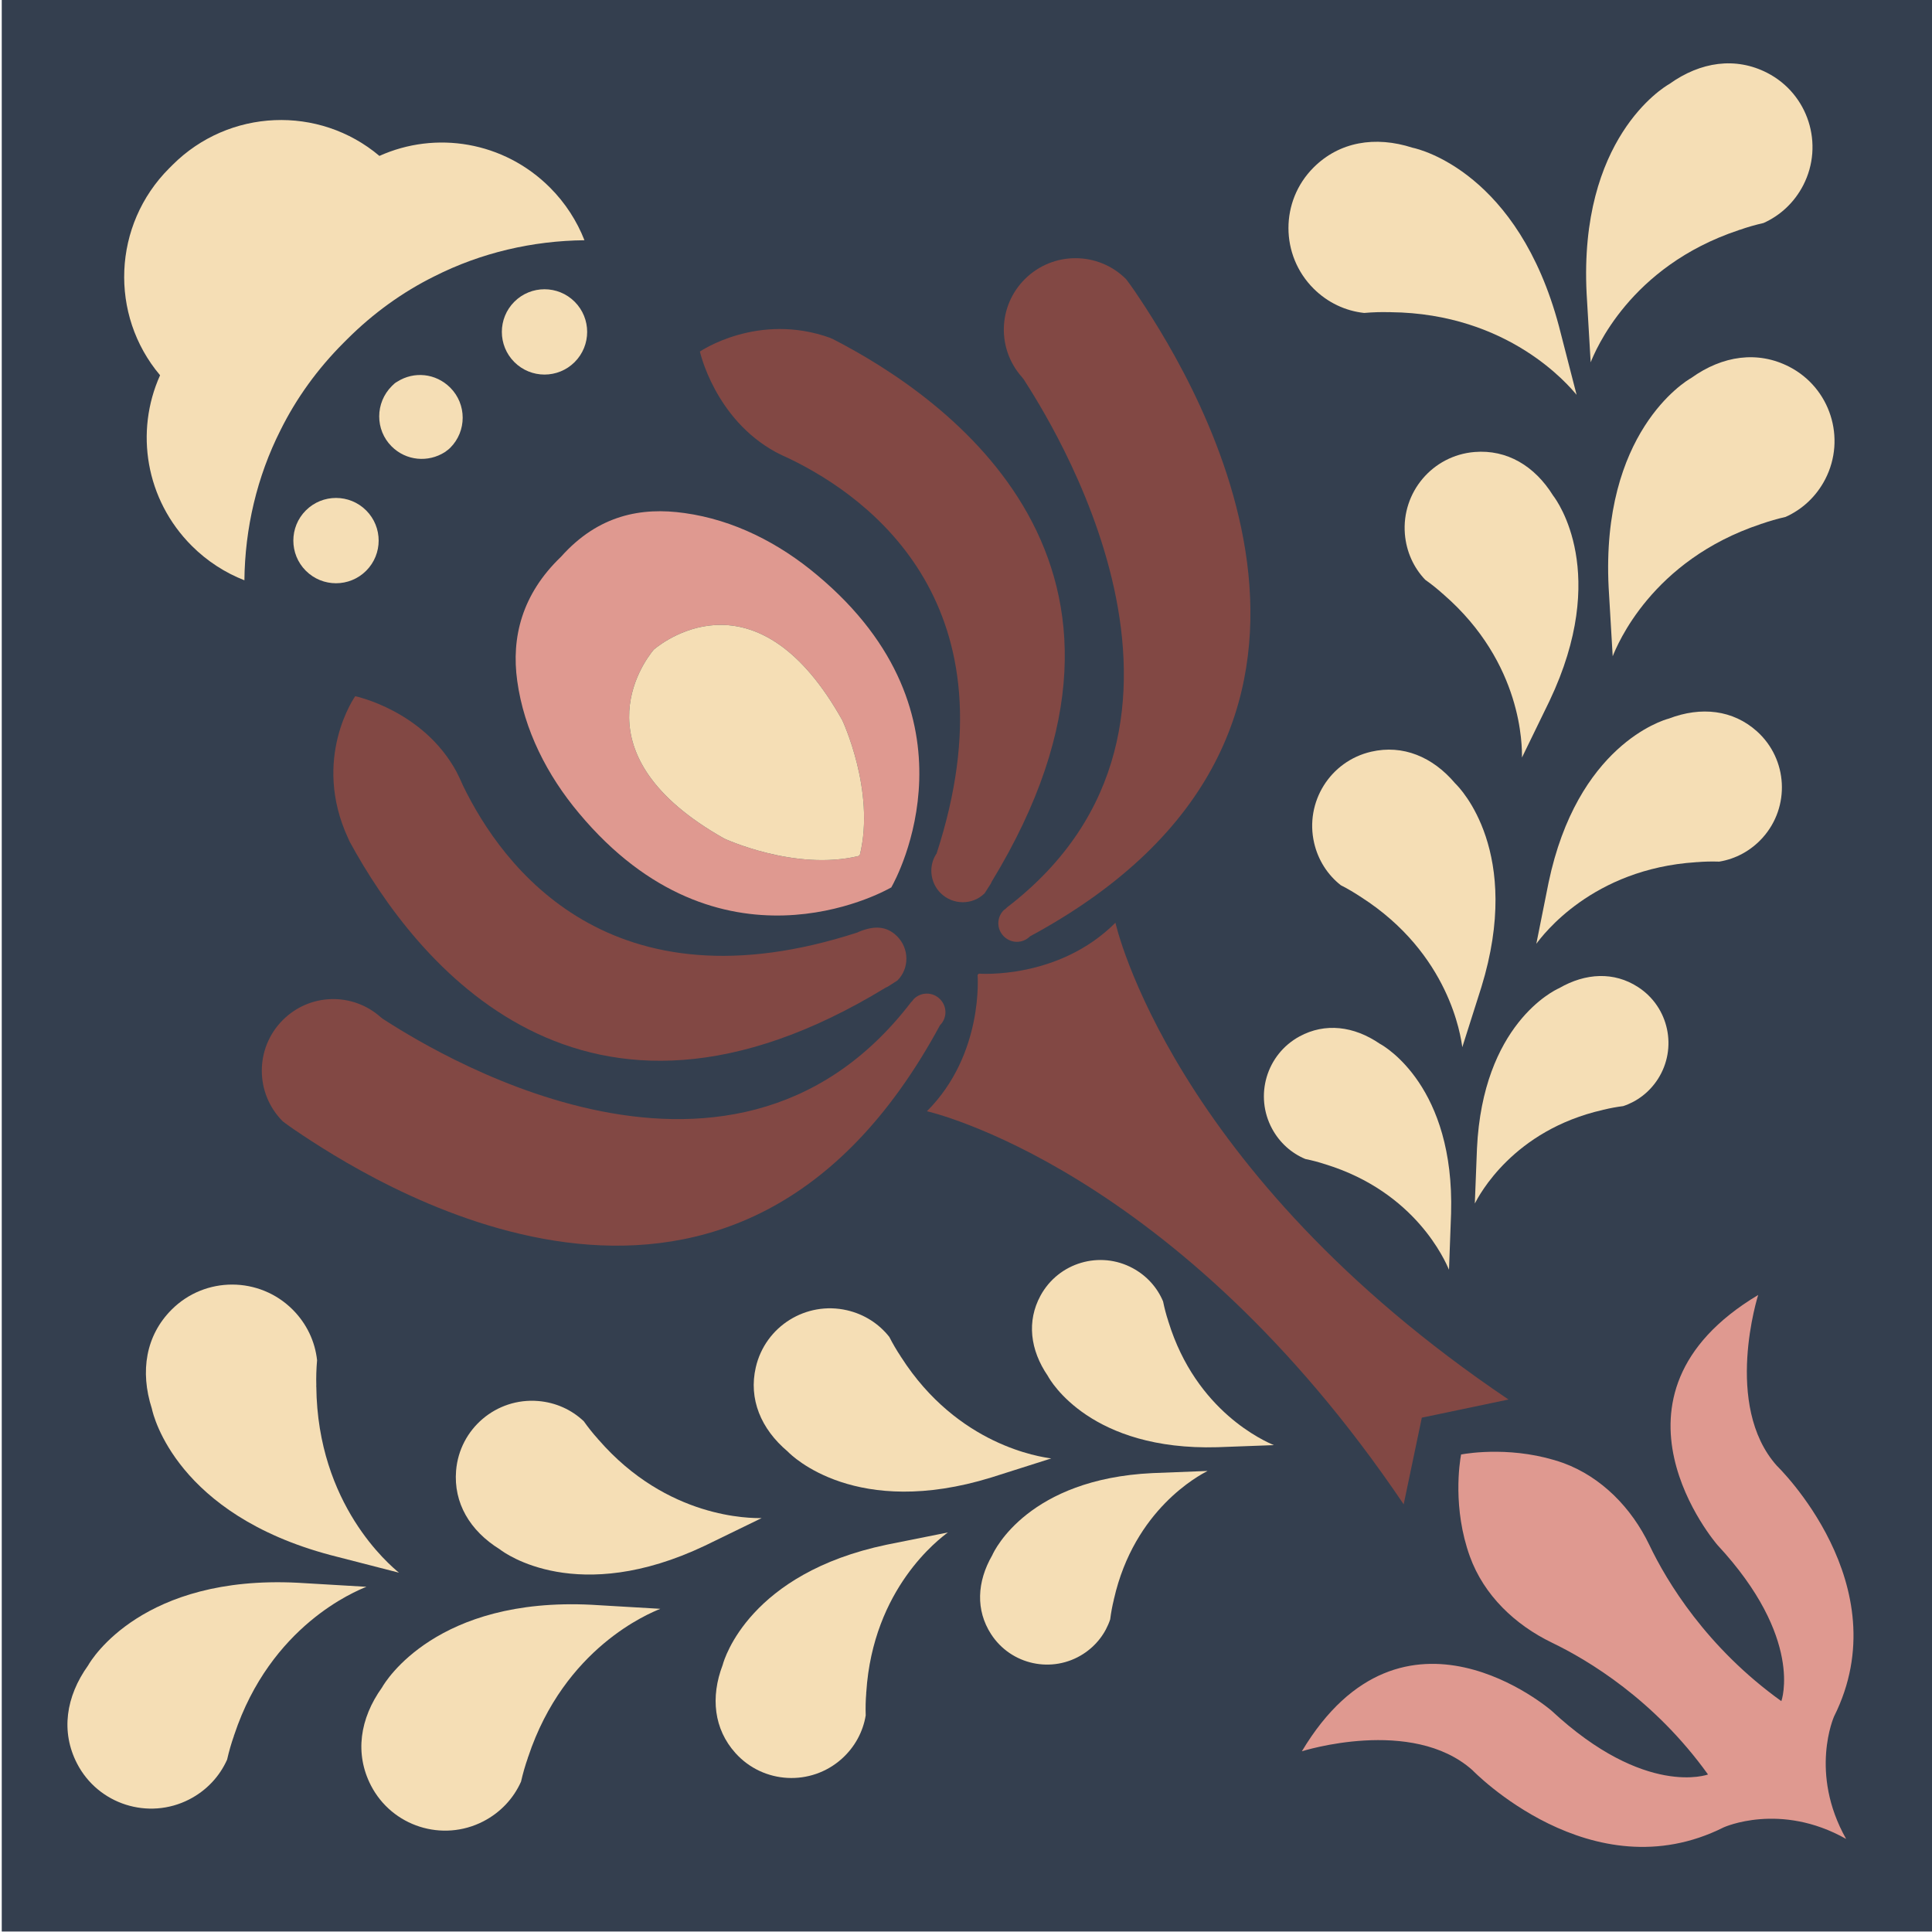
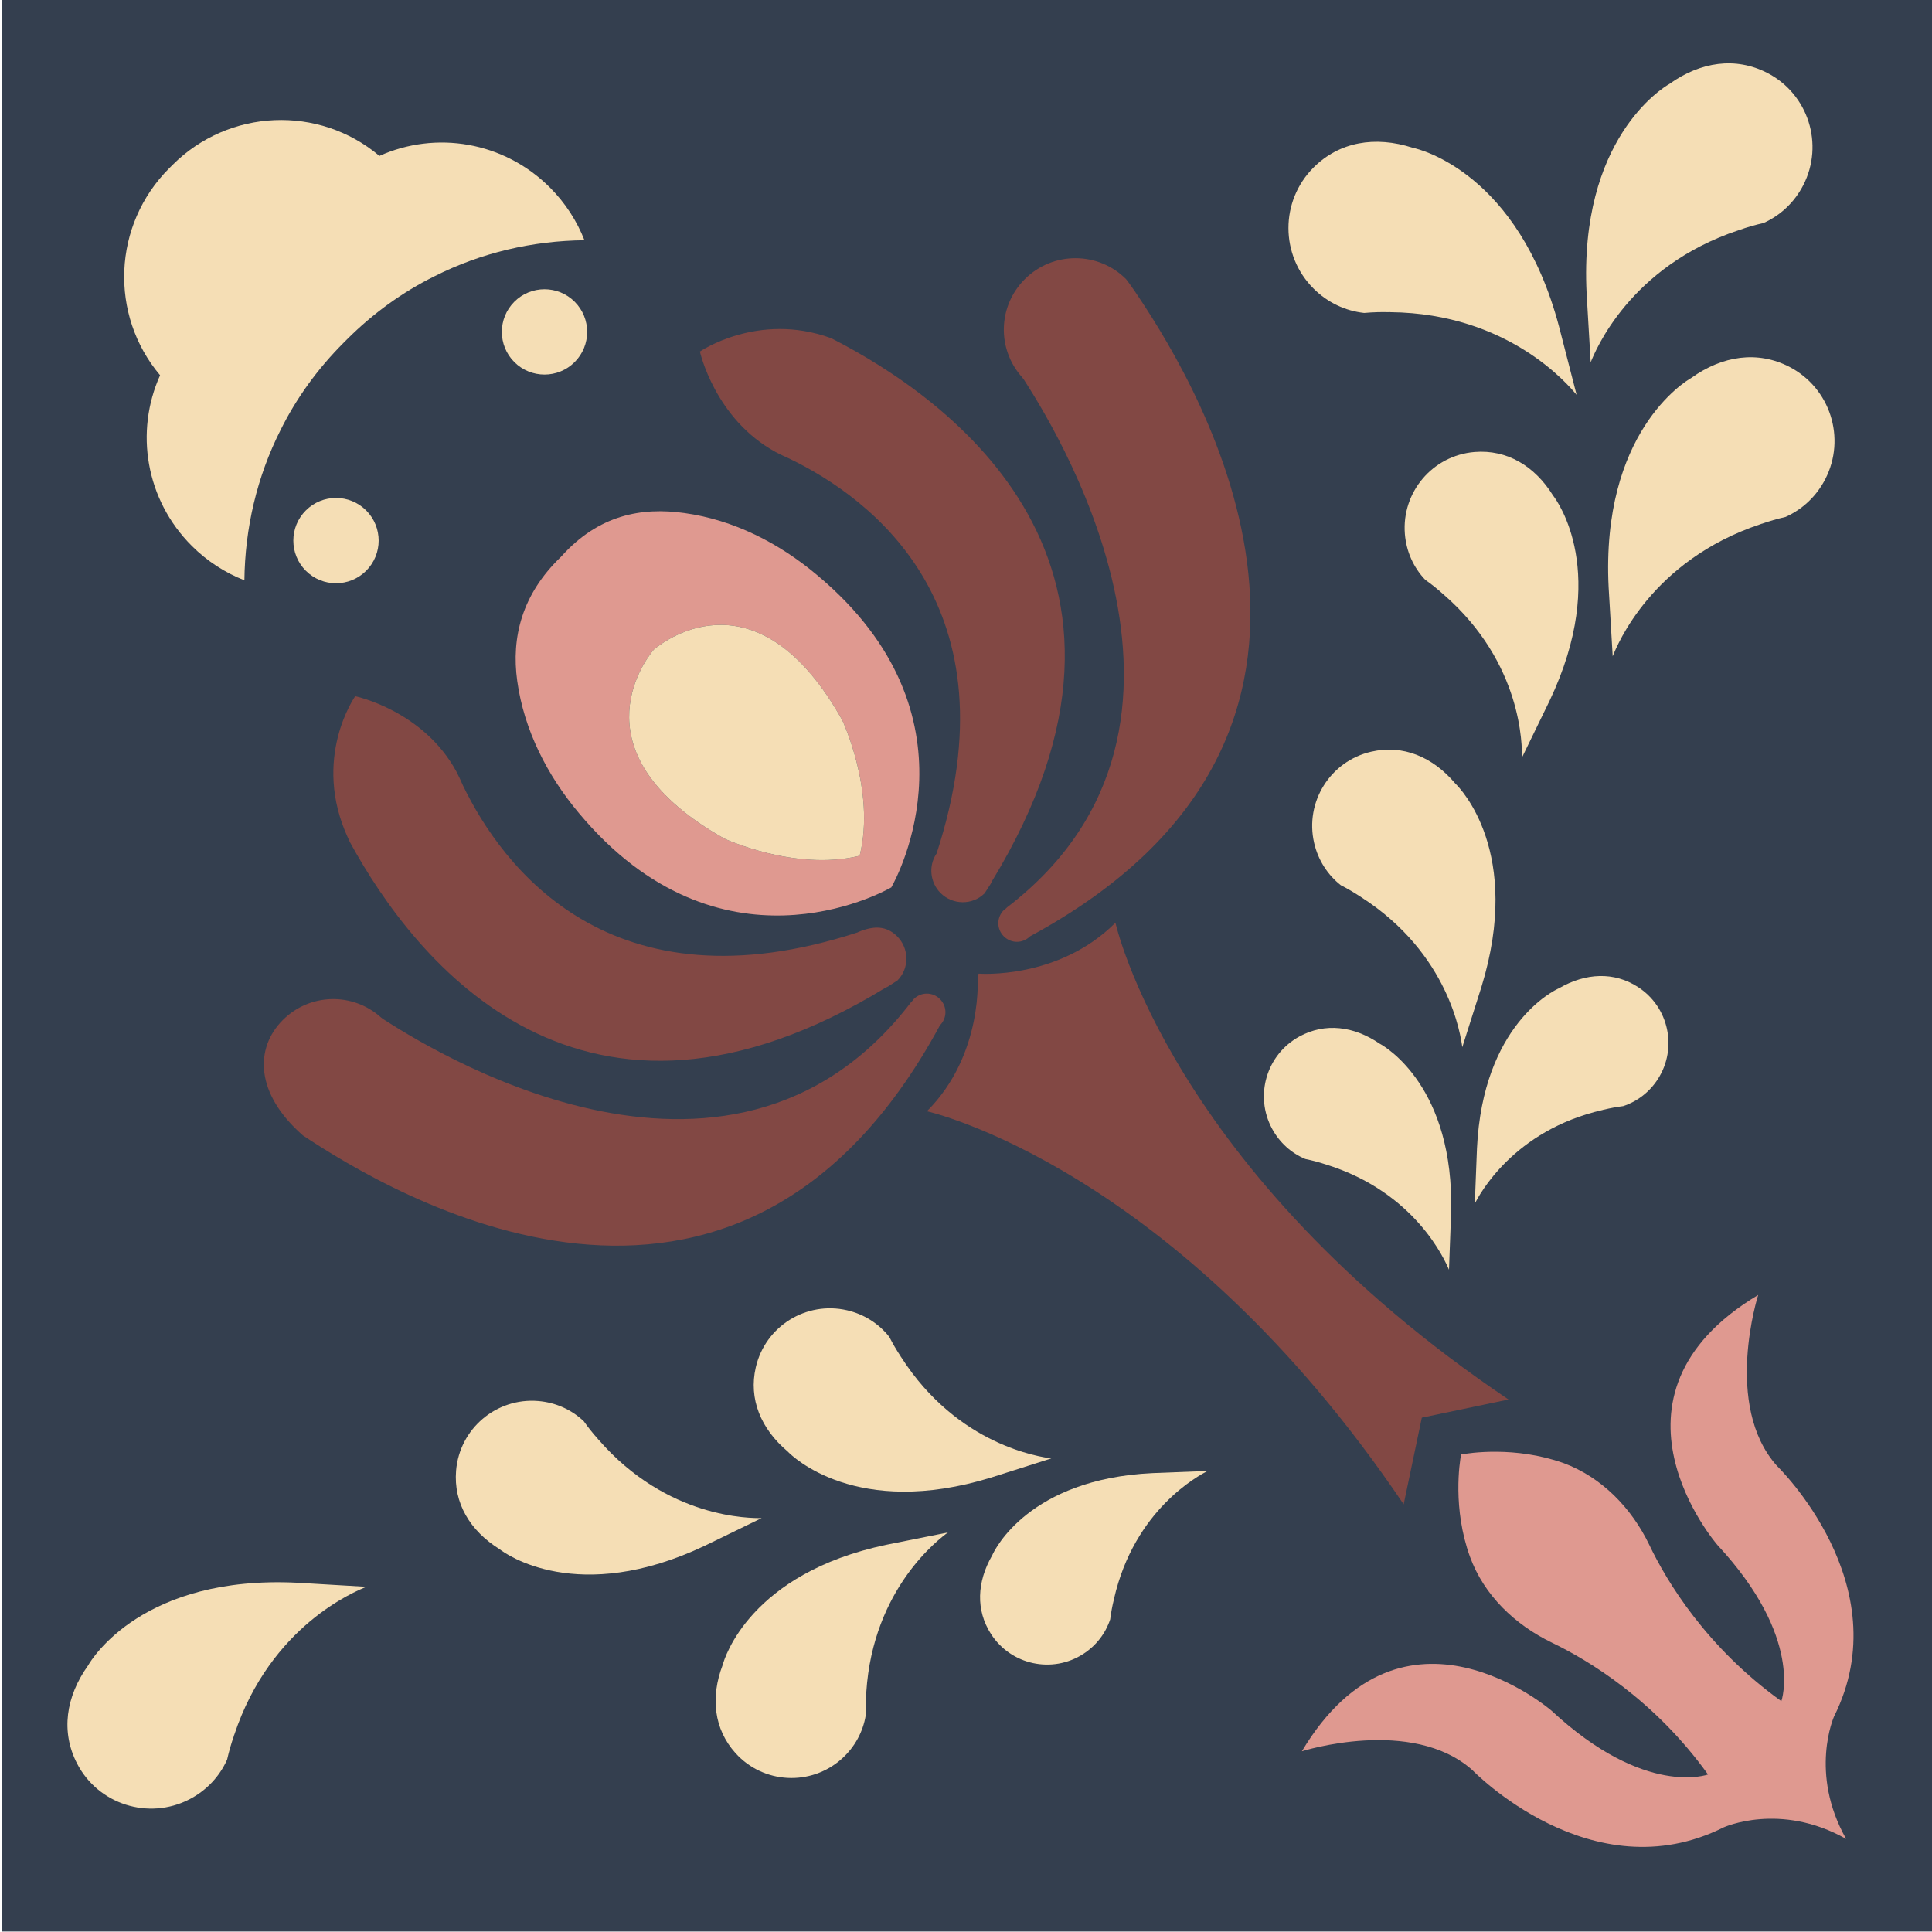
<svg xmlns="http://www.w3.org/2000/svg" width="529" height="529" viewBox="0 0 529 529" fill="none">
  <g clip-path="url(#clip0)">
    <path d="M529.48 -0.13H0.48V528.87H529.48V-0.13Z" fill="#343f4f" class="" />
    <path d="M100.26 139.76C104.82 144.32 104.82 151.72 100.26 156.28C95.7 160.84 88.3 160.84 83.74 156.28C79.18 151.72 79.18 144.32 83.74 139.76C88.31 135.2 95.7 135.2 100.26 139.76Z" fill="#f5deb5" class="" />
    <path d="M245.66 256.39C248.97 259.7 249.04 265.15 245.73 268.46C245.04 268.87 244.49 269.29 243.8 269.7C243.39 269.98 242.97 270.25 242.56 270.39C159.35 321.17 113.75 263.42 95.81 230.58C95.67 230.3 95.53 230.03 95.47 229.82C95.4 229.75 95.4 229.61 95.33 229.54C85.19 207.67 97.26 190.63 97.26 190.63C97.26 190.63 115.89 194.49 125 211.33C125.62 212.5 126.17 213.74 126.72 214.99C137.55 237.41 167.15 277.36 234.9 255.28L234.97 255.21C239.32 253.38 242.76 253.49 245.66 256.39Z" fill="#824844" class="" />
-     <path d="M257.37 273.56C259.37 275.56 259.37 278.73 257.37 280.73C201.48 384.22 106.69 326.63 82.95 310.9C79.36 308.55 77.43 307.04 77.43 307.04C69.77 299.38 69.77 286.96 77.43 279.3C84.81 271.92 96.54 271.64 104.27 278.54C104.41 278.68 104.68 278.82 104.89 279.02C114.76 285.3 199.07 340.13 249.43 274.45C249.71 274.17 249.98 273.9 250.19 273.55C252.2 271.56 255.37 271.56 257.37 273.56Z" fill="#824844" class="" />
+     <path d="M257.37 273.56C259.37 275.56 259.37 278.73 257.37 280.73C201.48 384.22 106.69 326.63 82.95 310.9C69.77 299.38 69.77 286.96 77.43 279.3C84.81 271.92 96.54 271.64 104.27 278.54C104.41 278.68 104.68 278.82 104.89 279.02C114.76 285.3 199.07 340.13 249.43 274.45C249.71 274.17 249.98 273.9 250.19 273.55C252.2 271.56 255.37 271.56 257.37 273.56Z" fill="#824844" class="" />
    <path d="M274.85 256.38C276.85 258.38 280.03 258.38 282.03 256.38C385.52 200.49 327.93 105.7 312.2 81.96C309.85 78.37 308.34 76.44 308.34 76.44C300.68 68.78 288.26 68.78 280.6 76.44C273.22 83.82 272.94 95.55 279.84 103.28C279.98 103.42 280.12 103.69 280.32 103.9C286.6 113.77 341.43 198.08 275.75 248.44C275.47 248.72 275.2 248.99 274.85 249.2C272.85 251.21 272.85 254.38 274.85 256.38Z" fill="#824844" class="" />
-     <path d="M80.13 358.58C83.99 362.44 86.27 367.34 86.82 372.45C86.61 374.87 86.54 377.14 86.61 379.42C86.54 379.49 86.61 379.56 86.61 379.7C86.95 412.06 106.69 428.48 109.24 430.62L90.47 425.79C48.53 414.61 42 387.77 41.58 385.7C41.58 385.56 41.58 385.7 41.58 385.7C38.27 375.42 39.96 365.62 47 358.58C56.18 349.41 71.02 349.48 80.13 358.58Z" fill="#f5deb5" class="" />
    <path d="M51.83 492.69C56.57 490.25 60.14 486.38 62.18 481.81C62.71 479.5 63.32 477.37 64.06 475.28C64.02 475.2 64.1 475.15 64.14 475.02C74.1 445.07 97.32 435.7 100.33 434.48L81.46 433.37C39.17 431.25 25.12 454.22 24.12 456.02C24.08 456.15 24.12 456.02 24.12 456.02C17.99 464.58 16.64 474.19 21.07 482.82C26.86 494.08 40.66 498.43 51.83 492.69Z" fill="#f5deb5" class="" />
    <path d="M147.33 383.61C152.17 384 156.54 386.01 159.85 389.16C161.1 390.92 162.36 392.5 163.72 394C163.71 394.08 163.8 394.09 163.88 394.19C182.75 415.92 205.58 415.69 208.54 415.67L193.04 423.21C158.17 439.79 138.29 425.37 136.82 424.2C136.74 424.11 136.82 424.2 136.82 424.2C128.66 419.14 124.16 411.52 124.88 402.69C125.82 391.18 135.91 382.68 147.33 383.61Z" fill="#f5deb5" class="" />
    <path d="M231.91 358.76C236.65 359.85 240.67 362.47 243.5 366.06C244.48 367.98 245.51 369.73 246.63 371.41C246.61 371.49 246.7 371.51 246.76 371.62C262.29 395.85 284.92 398.92 287.85 399.33L271.42 404.55C234.52 415.92 216.94 398.77 215.65 397.41C215.59 397.31 215.65 397.41 215.65 397.41C208.31 391.22 204.95 383.03 206.94 374.4C209.53 363.14 220.74 356.19 231.91 358.76Z" fill="#f5deb5" class="" />
-     <path d="M310.2 347.26C314.03 349.34 316.88 352.56 318.46 356.34C318.85 358.23 319.31 359.99 319.88 361.71C319.84 361.78 319.91 361.81 319.94 361.92C327.55 386.56 346.35 394.63 348.78 395.69L333.35 396.26C298.76 397.24 287.69 378.22 286.9 376.73C286.87 376.63 286.9 376.73 286.9 376.73C282.04 369.63 281.11 361.75 284.89 354.78C289.83 345.68 301.18 342.36 310.2 347.26Z" fill="#f5deb5" class="" />
-     <path d="M132.31 498.72C137.05 496.28 140.62 492.41 142.66 487.84C143.19 485.53 143.8 483.4 144.54 481.31C144.5 481.23 144.58 481.18 144.62 481.05C154.58 451.1 177.8 441.73 180.81 440.51L161.94 439.4C119.65 437.28 105.6 460.25 104.6 462.05C104.56 462.18 104.6 462.05 104.6 462.05C98.47 470.61 97.12 480.22 101.55 488.85C107.35 500.11 121.14 504.46 132.31 498.72Z" fill="#f5deb5" class="" />
    <path d="M230.49 481.57C234.07 478.36 236.31 474.15 237.04 469.69C236.97 467.56 237.02 465.55 237.19 463.55C237.13 463.49 237.2 463.43 237.2 463.31C239.05 434.86 257.19 421.36 259.54 419.6L242.8 422.95C205.36 430.78 198.34 454.07 197.88 455.87C197.87 455.99 197.88 455.87 197.88 455.87C194.48 464.75 195.5 473.46 201.36 479.99C208.99 488.49 222.05 489.14 230.49 481.57Z" fill="#f5deb5" class="" />
    <path d="M296.6 452.87C300.18 450.56 302.72 447.2 303.98 443.4C304.22 441.52 304.54 439.78 304.97 438.05C304.93 437.99 304.99 437.95 305.01 437.84C310.6 413.23 328.35 403.97 330.64 402.76L315.54 403.35C281.73 404.96 272.33 424.34 271.68 425.85C271.66 425.96 271.68 425.85 271.68 425.85C267.47 433.14 267.14 440.89 271.35 447.42C276.84 455.92 288.16 458.31 296.6 452.87Z" fill="#f5deb5" class="" />
    <path d="M150.6 51.37C154.83 55.6 157.99 60.58 160.03 65.78C145.84 65.93 131.73 69.18 118.91 75.67C110.23 79.97 102.16 85.78 94.99 92.95L94.09 93.85C86.92 101.02 81.11 109.09 76.81 117.77C70.32 130.6 67.07 144.71 66.92 158.89C61.71 156.85 56.73 153.68 52.51 149.46C39.83 136.78 36.89 118.15 43.83 102.75C29.87 86.22 30.85 61.55 46.32 46.08L47.22 45.18C62.69 29.71 87.36 28.73 103.89 42.69C119.29 35.75 137.93 38.69 150.6 51.37Z" fill="#f5deb5" class="" />
    <path d="M223.72 157.45C213.3 148.69 200.88 142.34 187.43 140.48C175.7 138.82 163.88 140.93 153.6 152.46C142.89 162.72 139.97 174.56 141.62 186.43C143.48 199.88 149.83 212.3 158.52 222.65C196.95 268.67 241.38 244.52 244 243C244 243 244.07 243.07 244.07 242.93C245.59 240.31 269.67 195.81 223.72 157.45ZM230.62 197.19C230.62 197.19 239.73 216.51 235.45 234.03L235.1 234.38C217.64 238.59 198.33 229.62 198.33 229.62C157.62 206.71 175.98 181.46 179.01 177.87C182.6 174.84 207.78 156.41 230.62 197.19Z" fill="#df9990" class="" />
    <path d="M230.62 197.19C230.62 197.19 239.73 216.51 235.45 234.03L235.1 234.38C217.64 238.59 198.33 229.62 198.33 229.62C157.62 206.71 175.98 181.46 179.01 177.87C182.6 174.84 207.78 156.41 230.62 197.19Z" fill="#f5deb5" class="" />
    <path d="M140.83 99.14C145.39 103.7 152.79 103.7 157.35 99.14C161.91 94.58 161.91 87.18 157.35 82.62C152.79 78.06 145.39 78.06 140.83 82.62C136.27 87.18 136.27 94.58 140.83 99.14Z" fill="#f5deb5" class="" />
-     <path d="M123.29 106.15C127.82 110.68 127.82 118.07 123.29 122.6C122.84 123.05 122.31 123.43 121.78 123.81C117.25 126.68 111.22 126.22 107.22 122.22C102.69 117.69 102.69 110.3 107.29 105.7C107.74 105.25 108.2 104.79 108.8 104.49C113.33 101.62 119.29 102.15 123.29 106.15Z" fill="#f5deb5" class="" />
    <path d="M271.53 241.42C271.39 241.83 271.12 242.25 270.84 242.66C270.43 243.35 270.01 243.9 269.6 244.59C266.29 247.9 260.84 247.83 257.53 244.52C254.63 241.62 254.22 237.07 256.36 233.83L256.43 233.76C278.51 166.01 238.56 136.41 216.14 125.58C214.9 125.03 213.59 124.41 212.41 123.79C195.71 114.68 191.64 96.26 191.64 96.26C191.64 96.26 207.51 85.36 227.38 92.53C227.52 92.67 227.66 92.67 227.86 92.74C259.8 109.09 324.24 154.9 271.53 241.42Z" fill="#824844" class="" />
    <path d="M486.52 401.34C486.52 401.34 520.26 433.84 502.18 469.99C502.18 469.99 495.28 485.44 505.49 503.52C487.41 493.31 471.96 500.35 471.96 500.35C435.74 518.49 403.17 484.69 403.17 484.69C386.61 469.93 356.46 479.52 356.46 479.52C384.2 433.16 424.83 468.41 424.83 468.41C450.5 492.28 467.67 485.87 467.67 485.87C452.97 465.38 434.83 454.55 424.96 449.79C414.82 444.89 406.33 436.82 402.47 426.19C397.71 413.01 399.64 400.46 400.06 398.25C402.27 397.84 414.82 395.9 428.07 400.59C438.56 404.45 446.77 412.94 451.6 423.01C456.36 433.01 467.26 451.09 487.75 465.79C487.75 465.79 494.03 448.61 470.23 423.01C470.23 423.01 434.97 382.37 481.41 354.57C481.41 354.57 471.75 384.79 486.52 401.34Z" fill="#df9990" class="" />
    <path d="M413.04 383.2L389.31 388.17L384.34 411.9C321.9 319.38 253.8 304.27 253.8 304.27C269.46 288.61 267.67 266.94 267.67 266.94L268.02 266.59C268.02 266.59 289.75 268.32 305.42 252.65C305.41 252.66 320.45 320.83 413.04 383.2Z" fill="#824844" class="" />
    <path d="M359.65 79C363.51 82.86 368.41 85.14 373.52 85.69C375.94 85.48 378.21 85.41 380.49 85.48C380.56 85.41 380.63 85.48 380.77 85.48C413.13 85.82 429.55 105.56 431.69 108.11L426.86 89.34C415.68 47.39 388.85 40.87 386.78 40.45C386.64 40.45 386.78 40.45 386.78 40.45C376.51 37.14 366.7 38.83 359.66 45.87C350.47 55.06 350.54 69.9 359.65 79Z" fill="#f5deb5" class="" />
    <path d="M493.75 50.71C491.31 55.45 487.44 59.02 482.87 61.06C480.56 61.59 478.43 62.2 476.34 62.94C476.26 62.9 476.21 62.98 476.08 63.02C446.13 72.98 436.76 96.2 435.54 99.21L434.43 80.34C432.31 38.06 455.29 24 457.08 23C457.21 22.96 457.08 23 457.08 23C465.64 16.87 475.25 15.52 483.88 19.95C495.14 25.74 499.5 39.54 493.75 50.71Z" fill="#f5deb5" class="" />
    <path d="M384.67 146.21C385.06 151.05 387.07 155.42 390.22 158.73C391.98 159.98 393.56 161.25 395.06 162.6C395.15 162.59 395.15 162.68 395.25 162.76C416.98 181.63 416.75 204.46 416.73 207.42L424.27 191.92C440.85 157.05 426.42 137.17 425.26 135.7C425.17 135.62 425.26 135.7 425.26 135.7C420.2 127.54 412.58 123.04 403.75 123.76C392.24 124.7 383.75 134.79 384.67 146.21Z" fill="#f5deb5" class="" />
    <path d="M359.82 230.79C360.91 235.53 363.53 239.55 367.12 242.38C369.04 243.36 370.79 244.39 372.47 245.51C372.55 245.49 372.57 245.57 372.68 245.64C396.91 261.17 399.98 283.8 400.39 286.73L405.61 270.3C416.98 233.4 399.83 215.82 398.47 214.53C398.37 214.47 398.47 214.53 398.47 214.53C392.28 207.19 384.09 203.83 375.46 205.82C364.2 208.41 357.25 219.62 359.82 230.79Z" fill="#f5deb5" class="" />
    <path d="M348.32 309.08C350.4 312.91 353.62 315.76 357.4 317.34C359.29 317.73 361.05 318.19 362.77 318.76C362.84 318.72 362.88 318.79 362.98 318.82C387.62 326.43 395.69 345.23 396.75 347.66L397.32 332.23C398.3 297.64 379.28 286.57 377.79 285.78C377.69 285.75 377.79 285.78 377.79 285.78C370.69 280.92 362.81 279.99 355.84 283.77C346.74 288.71 343.43 300.05 348.32 309.08Z" fill="#f5deb5" class="" />
    <path d="M499.78 131.19C497.34 135.93 493.47 139.5 488.9 141.54C486.59 142.07 484.46 142.68 482.37 143.42C482.29 143.38 482.24 143.46 482.11 143.5C452.16 153.46 442.79 176.68 441.57 179.69L440.46 160.82C438.34 118.53 461.31 104.48 463.11 103.47C463.24 103.43 463.11 103.47 463.11 103.47C471.67 97.34 481.28 95.99 489.91 100.42C501.17 106.23 505.53 120.02 499.78 131.19Z" fill="#f5deb5" class="" />
-     <path d="M482.63 229.37C479.42 232.95 475.21 235.19 470.75 235.92C468.62 235.85 466.61 235.9 464.61 236.07C464.55 236.01 464.49 236.08 464.37 236.08C435.92 237.93 422.42 256.07 420.66 258.42L424.01 241.68C431.84 204.24 455.13 197.22 456.93 196.76C457.05 196.75 456.93 196.76 456.93 196.76C465.81 193.36 474.52 194.38 481.05 200.23C489.56 207.87 490.21 220.93 482.63 229.37Z" fill="#f5deb5" class="" />
    <path d="M453.93 295.48C451.62 299.06 448.26 301.6 444.46 302.86C442.58 303.1 440.84 303.42 439.11 303.85C439.05 303.81 439 303.87 438.9 303.9C414.29 309.49 405.03 327.23 403.82 329.53L404.41 314.43C406.02 280.62 425.4 271.22 426.91 270.57C427.02 270.55 426.91 270.57 426.91 270.57C434.2 266.36 441.95 266.03 448.47 270.24C456.98 275.72 459.37 287.04 453.93 295.48Z" fill="#f5deb5" class="" />
  </g>
  <defs>
    <clipPath id="clip0">
      <rect width="529" height="529" fill="white" />
    </clipPath>
  </defs>
</svg>